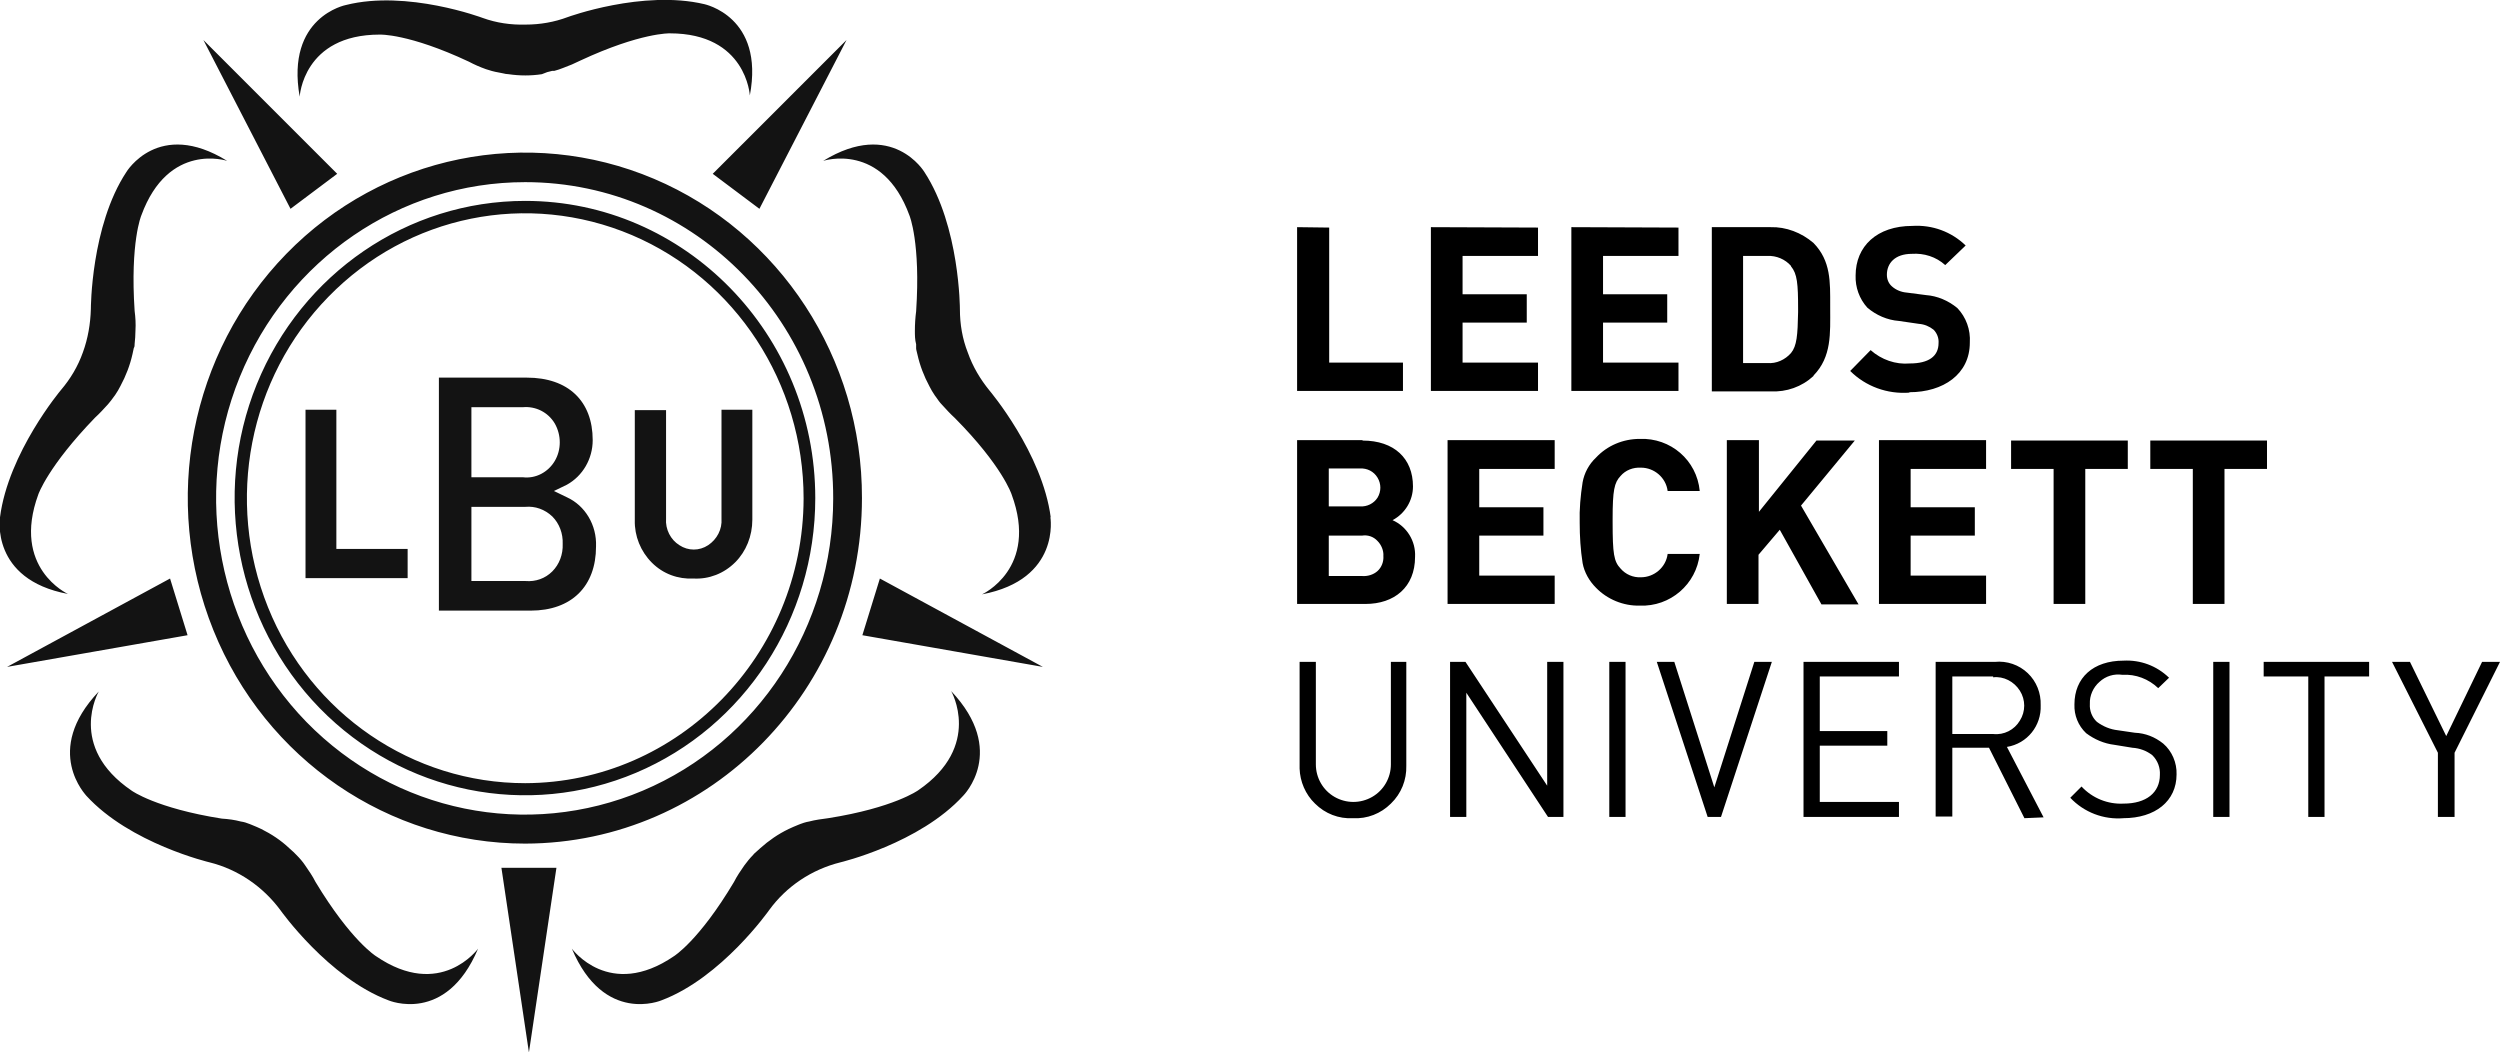
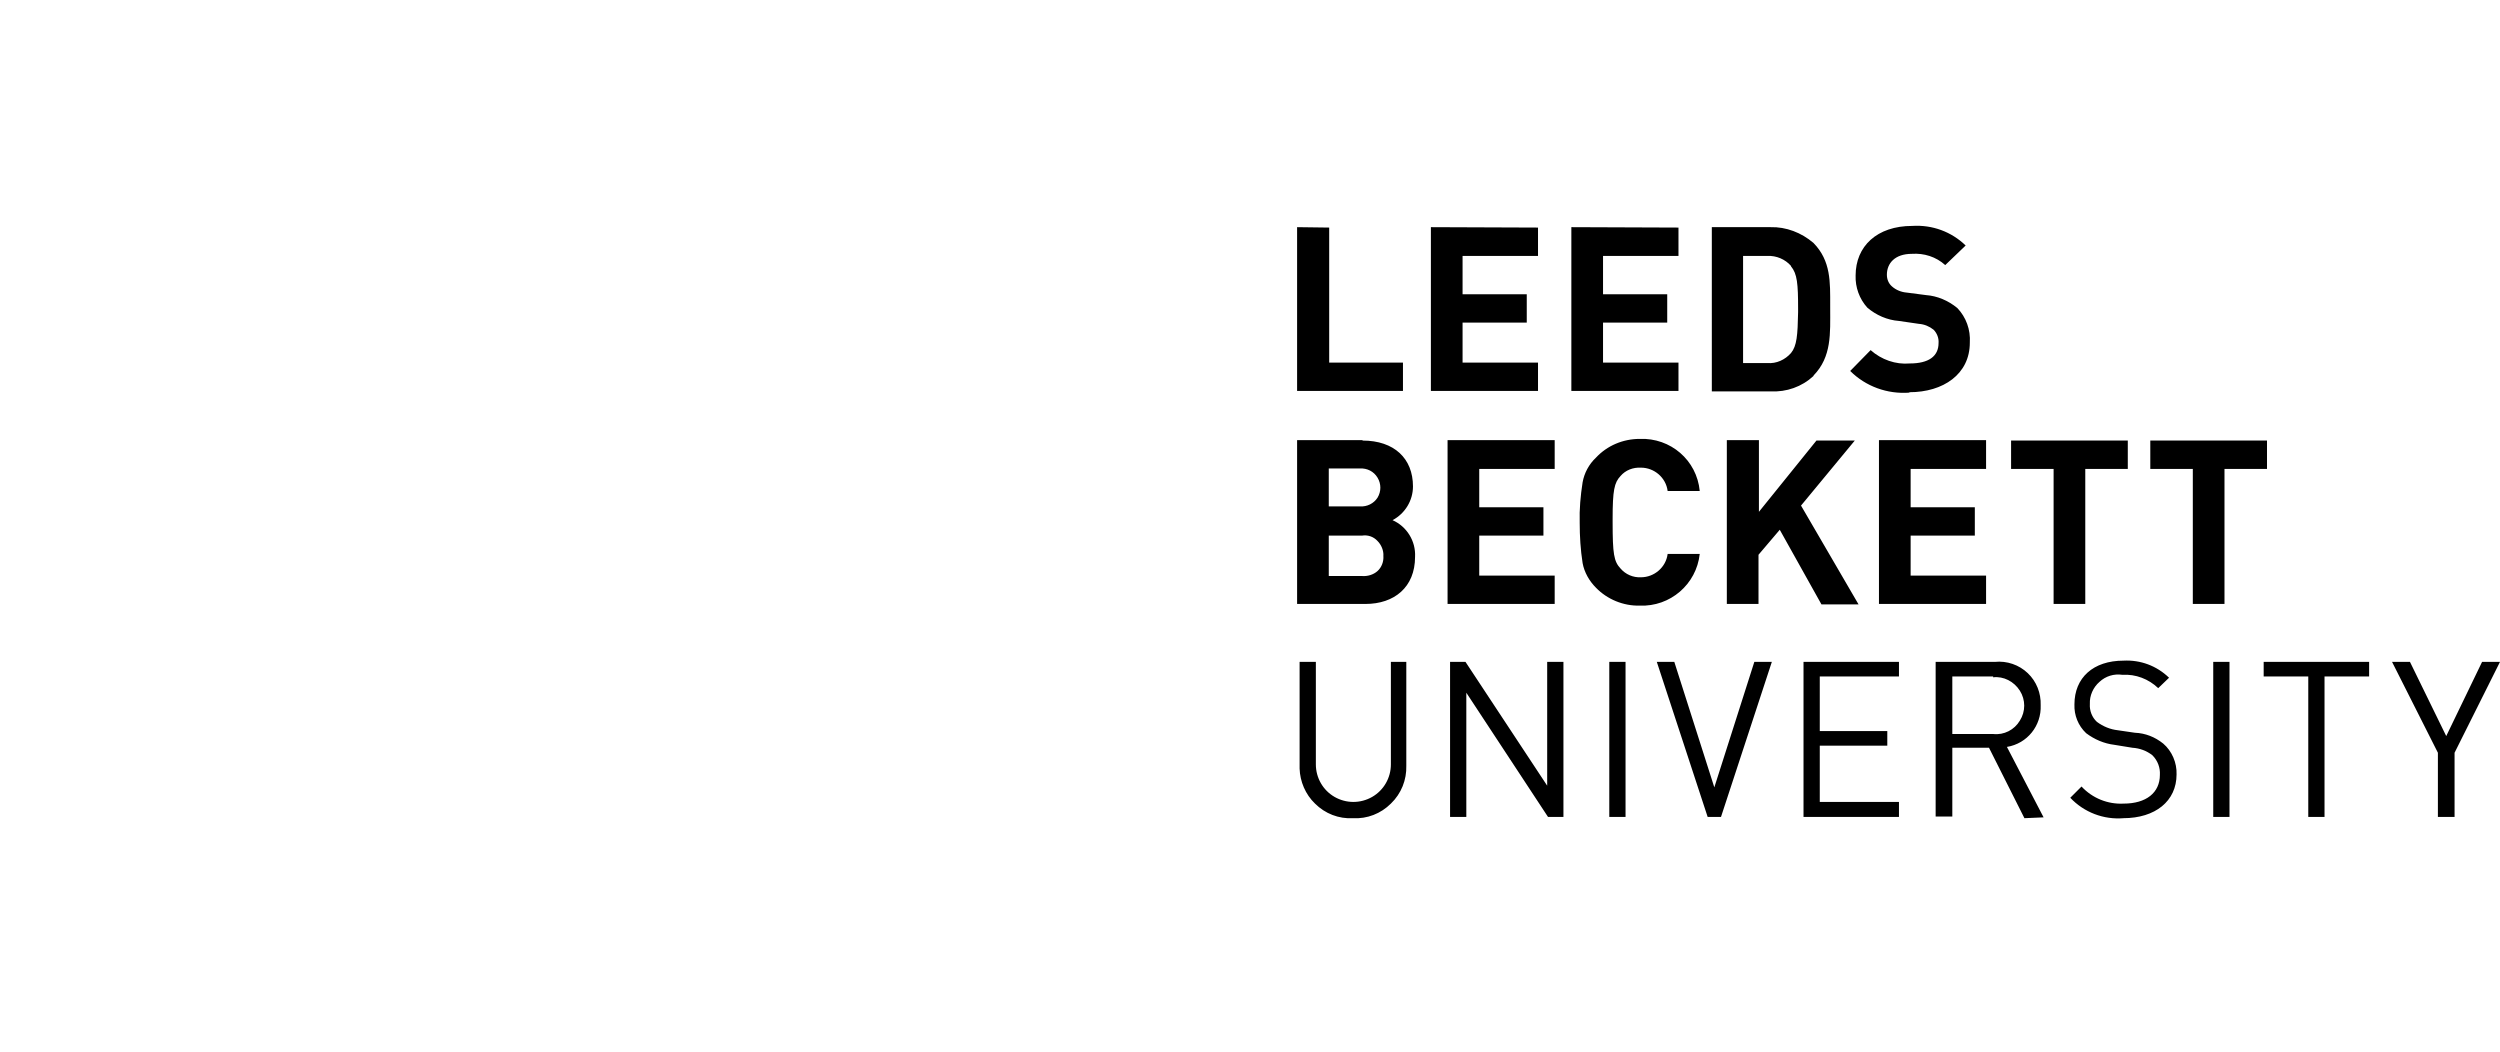
<svg xmlns="http://www.w3.org/2000/svg" version="1.1" id="layer" x="0px" y="0px" viewBox="0 0 599.8 252.5" style="enable-background:new 0 0 599.8 252.5;" xml:space="preserve">
  <style type="text/css">
	.st0{fill:#131313;}
</style>
  <path d="M520.4,162.6l-2.6,2.5c-2.3-2.2-5.4-3.4-8.6-3.2c-2-0.3-4,0.3-5.5,1.7c-1.5,1.3-2.4,3.3-2.3,5.3c-0.1,1.6,0.5,3.2,1.7,4.3  c1.5,1.1,3.2,1.8,5,2l4.1,0.6c2.5,0.1,4.8,1,6.8,2.6c2.1,1.8,3.3,4.6,3.2,7.4c0,6.4-5.1,10.5-12.8,10.5h0.1  c-4.8,0.4-9.5-1.4-12.8-4.9l2.7-2.7c2.6,2.8,6.3,4.3,10.1,4.1c5.4,0,8.7-2.6,8.7-6.9c0.1-1.7-0.5-3.4-1.8-4.7  c-1.4-1.1-3.1-1.7-4.8-1.8l-4.3-0.7c-2.5-0.3-4.8-1.3-6.8-2.8c-1.9-1.8-2.9-4.3-2.8-6.9c0-6.4,4.5-10.5,11.8-10.5  C513.5,158.3,517.4,159.7,520.4,162.6L520.4,162.6z M315.7,158.8v24.6c0,3.2,1.7,6.2,4.5,7.8c2.8,1.6,6.2,1.6,9,0  c2.8-1.6,4.5-4.6,4.5-7.8v-24.6h3.7v24.9c0.1,3.4-1.2,6.7-3.7,9.1c-2.4,2.4-5.7,3.7-9.1,3.5c-3.4,0.2-6.7-1.1-9.1-3.5  c-2.3-2.2-3.6-5.3-3.7-8.4v-25.6H315.7L315.7,158.8z M486.5,161.5c2.1,2,3.2,4.8,3.1,7.7c0.2,4.9-3.2,9.2-8.1,10l8.8,16.9l-4.6,0.2  l-8.5-16.9h-8.8v16.5h-4v-37.1h14.2C481.5,158.5,484.4,159.5,486.5,161.5L486.5,161.5z M578.2,158.8l8.7,17.8l8.6-17.8h4.3  l-10.9,21.8V196h-4v-15.4l-11-21.8H578.2L578.2,158.8z M568.4,158.8v3.5h-10.7V196h-3.9v-33.7h-10.7v-3.5H568.4L568.4,158.8z   M534.9,158.8V196H531v-37.2H534.9L534.9,158.8z M455.6,158.8v3.5h-19v13.1h16.2v3.5h-16.2v13.5h19v3.6h-22.9v-37.2H455.6  L455.6,158.8z M351.6,158.8l19.6,29.7v-29.7h3.9V196h-3.7l-19.6-29.8V196h-3.9v-37.2H351.6L351.6,158.8z M390,158.8V196h-3.9v-37.2  H390L390,158.8z M401.7,158.8l9.6,30.1l9.6-30.1h4.2L412.9,196h-3.2l-12.2-37.2H401.7L401.7,158.8z M478.2,162.3h-9.8v13.8h9.8  c2.6,0.3,5.1-1,6.4-3.2c1.4-2.2,1.4-5,0-7.2c-1.4-2.2-3.9-3.5-6.4-3.2V162.3L478.2,162.3z M407.8,117.8h-7.7  c-0.4-3.2-3.2-5.6-6.4-5.6c-1.9-0.1-3.7,0.6-4.9,2c-1.5,1.6-1.9,3.4-1.9,10.3v0.8c0,7.6,0.3,9.4,1.9,11.1c1.2,1.4,3,2.2,4.9,2.1  c3.2,0,6-2.4,6.4-5.6h7.7c-0.8,7.3-7.1,12.7-14.4,12.4l0,0c-3.9,0.1-7.8-1.5-10.5-4.3c-1.6-1.6-2.8-3.7-3.2-5.9  c-0.5-3.2-0.7-6.4-0.7-9.7c-0.1-3.2,0.2-6.5,0.7-9.7c0.4-2.2,1.5-4.3,3.2-5.9c2.7-2.9,6.5-4.5,10.5-4.5  C400.8,105,407.1,110.4,407.8,117.8L407.8,117.8z M373,105.7v6.8h-18.1v9.2h15.4v6.8h-15.4v9.6H373v6.8h-25.7v-39.3H373V105.7z   M422,105.7v17.1l13.8-17.1h9.2l-12.9,15.6l13.8,23.7H437l-10-17.9l-5.1,6v11.8h-7.6v-39.3h7.7V105.7z M326.9,105.7  c7.6,0,12.1,4.3,12.1,11c0,3.4-1.9,6.5-4.9,8.1c3.4,1.5,5.6,5,5.4,8.8c0,7.3-5,11.3-11.9,11.3h-16.4v-39.3h15.7V105.7z M543.9,105.7  v6.8h-10.2v32.4h-7.6v-32.4h-10.2v-6.8H543.9L543.9,105.7z M476.5,105.7v6.8h-18.1v9.2h15.4v6.8h-15.4v9.6h18.1v6.8h-25.7v-39.3  h25.7V105.7z M510.5,105.7v6.8h-10.2v32.4h-7.6v-32.4h-10.2v-6.8H510.5L510.5,105.7z M326.8,128.5h-8v9.7h8c1.3,0.1,2.7-0.3,3.7-1.2  c1-0.9,1.5-2.3,1.4-3.6c0.1-1.3-0.5-2.7-1.4-3.6C329.5,128.7,328.1,128.3,326.8,128.5L326.8,128.5z M326.3,112.4h-7.5v9.1h7.5  c1.7,0.1,3.3-0.7,4.2-2.1c0.9-1.5,0.9-3.3,0-4.8C329.6,113.1,328,112.3,326.3,112.4L326.3,112.4z M471.6,58.9l-4.9,4.7  c-2.2-2-5.1-2.9-8-2.7c-4.1,0-6,2.3-6,5c0,1.1,0.4,2.1,1.2,2.8c1,0.9,2.3,1.4,3.6,1.5l4.6,0.6c2.7,0.2,5.3,1.3,7.5,3.1  c2.1,2.2,3.2,5.2,3,8.3c0,7.6-6.4,11.9-14.5,11.9v0.1c-5.3,0.4-10.5-1.5-14.2-5.2l4.9-5c2.6,2.3,6,3.5,9.4,3.2  c4.5,0,6.9-1.7,6.9-4.9c0.1-1.2-0.4-2.4-1.2-3.2c-1-0.8-2.2-1.3-3.5-1.4l-4.8-0.7c-2.8-0.2-5.5-1.4-7.6-3.2  c-1.9-2.1-2.9-4.9-2.8-7.7c0-7,5.1-11.9,13.6-11.9C463.6,53.9,468.2,55.6,471.6,58.9L471.6,58.9z M435.1,58.3c4.2,4.3,4,9.4,4,15V74  c0,5.9,0.4,11.6-4,16.1v0.1c-2.8,2.6-6.5,3.9-10.3,3.7h-14.1V54.5h14.1C428.5,54.4,432.2,55.8,435.1,58.3L435.1,58.3z M318.9,54.6  V87h17.7v6.8h-25.4V54.5L318.9,54.6L318.9,54.6z M369,54.6v6.8h-18.1v9.2h15.4v6.8h-15.4V87H369v6.8h-25.7V54.5L369,54.6L369,54.6z   M402.7,54.6v6.8h-18.1v9.2H400v6.8h-15.4V87h18.1v6.8H377V54.5L402.7,54.6L402.7,54.6z M424,61.4h-5.8v25.7h5.8  c2.2,0.2,4.3-0.8,5.7-2.4c1.4-1.7,1.6-4.3,1.7-9.8v-0.8c0-6-0.2-8.4-1.7-10.2v-0.1C428.3,62.2,426.2,61.3,424,61.4z" />
-   <path class="st0" d="M126.1,139.4h-13v-17.8h13c2.3-0.2,4.6,0.6,6.4,2.3c1.7,1.7,2.6,4.1,2.5,6.6c0.1,2.5-0.8,4.9-2.5,6.6  C130.8,138.8,128.5,139.6,126.1,139.4 M113.1,97.7h12.3c3.1-0.3,6.1,1.2,7.7,3.9c1.6,2.8,1.6,6.3,0,9c-1.6,2.7-4.6,4.3-7.7,3.9  h-12.3V97.7L113.1,97.7z M136,119.3l-3.1-1.5l3.1-1.5c3.8-2.1,6.2-6.2,6.2-10.7c0-9.4-5.9-15-15.8-15h-21.1v55.9h22  c9.8,0,15.7-5.8,15.7-15.4C143.2,126,140.4,121.3,136,119.3 M73.3,138.8V98.3h7.4v33.4h17.1v7H73.3V138.8z M166.4,138.8  c-3.7,0.2-7.3-1.1-10-3.8c-2.7-2.7-4.2-6.4-4.1-10.2V98.4h7.5v26c-0.2,2.6,1.1,5.1,3.2,6.4c2.1,1.4,4.8,1.4,6.9,0  c2.1-1.4,3.4-3.8,3.2-6.4V98.3h7.4v26.4c0,3.9-1.5,7.6-4.1,10.2C173.7,137.6,170.1,139,166.4,138.8 M126,48.2  c-28.2,0-53.6,17.4-64.4,44s-4.8,57.3,15.1,77.7s49.9,26.5,75.9,15.5s43-37,43-65.9C195.6,80.2,164.4,48.2,126,48.2 M126,187.9  c-27,0-51.4-16.6-61.7-42.2s-4.6-55,14.5-74.5c19.1-19.6,47.8-25.4,72.8-14.8c24.9,10.6,41.2,35.5,41.2,63.2  C192.7,157.2,162.8,187.8,126,187.9 M126,43.7c-30,0-57,18.5-68.5,46.8s-5.1,61,16,82.7c21.2,21.7,53,28.2,80.7,16.5  s45.7-39.4,45.7-70.1C200,77.7,166.9,43.7,126,43.7 M126,202.4c-32.7,0-62.3-20.2-74.8-51.2s-5.6-66.6,17.5-90.3s58-30.8,88.2-18  s50,43.1,49.9,76.6C206.8,165.3,170.6,202.3,126,202.4 M169,1c-14.8-3.5-32.8,3.1-32.8,3.1c-3.2,1.2-6.6,1.8-10.1,1.8  c-3.5,0.1-7-0.4-10.3-1.6c0,0-18.1-6.8-32.8-3.1c0,0-14.5,2.8-11.1,22c0,0,0.8-14.9,19.2-14.9c0,0,6.9-0.3,21.4,6.5  c1.3,0.7,2.7,1.3,4.1,1.8c0.9,0.3,1.9,0.6,3.1,0.8l1,0.2c0.4,0.1,0.9,0.2,1.3,0.2c2.7,0.4,5.4,0.4,8,0l1.3-0.5l1.2-0.3h0.5  c0.7-0.2,1.4-0.4,2.1-0.7c1.4-0.5,2.8-1.1,4.2-1.8C153.7,7.8,160.7,8,160.7,8c18.4,0,19.2,14.9,19.2,14.9C183.5,3.9,168.9,1,169,1   M0,124.1c2-15.5,14.6-30.5,14.6-30.5c2.3-2.7,4.1-5.7,5.3-9.1c1.2-3.3,1.8-6.8,1.9-10.4c0,0,0-19.9,8.5-32.8c0,0,7.7-12.9,24.2-2.7  c0,0-14.1-4.7-20.6,13.1c0,0-2.7,6.4-1.6,22.9c0.2,1.5,0.3,3.1,0.2,4.7c0,1.1-0.1,2.2-0.2,3.2c0,0.4,0,0.7-0.2,1l-0.3,1.4  c-0.6,2.7-1.6,5.3-2.9,7.7c-0.2,0.4-0.4,0.7-0.6,1.1l-0.7,1.1c-0.1,0.1-0.2,0.3-0.3,0.4c-0.4,0.6-0.9,1.2-1.4,1.8  c-1,1.1-2,2.2-3.1,3.2c-11.3,11.7-13.6,18.4-13.6,18.4c-6.5,17.7,7.1,23.9,7.1,23.9C-2.4,139,0,124.1,0,124.1 M252.1,124.2  c-2-15.5-14.7-30.5-14.7-30.5c-2.2-2.7-4-5.7-5.2-9.1c-1.3-3.3-1.9-6.8-1.9-10.4c0,0,0-19.9-8.5-32.9c0,0-7.7-12.9-24.3-2.7  c0,0,14.2-4.7,20.7,13.1c0,0,2.7,6.5,1.6,23c-0.2,1.5-0.3,3.1-0.3,4.7c0,1,0,2.1,0.3,3.2v1c0,0.3,0.2,0.9,0.3,1.4  c0.6,2.7,1.6,5.3,2.9,7.7l0.6,1.1l0.7,1.1l0.3,0.4c0.4,0.6,0.9,1.3,1.4,1.8c1,1.1,2,2.2,3.1,3.2c11.4,11.5,13.6,18.3,13.6,18.3  c6.6,17.8-7.1,24-7.1,24C254.6,139,252,124,252,124 M20.7,190.9c10.5,11.5,29.6,16,29.6,16c6.8,1.7,12.8,5.8,17,11.5  c0,0,11.5,16.2,25.9,21.6c0,0,13.8,5.9,21.5-12.4c0,0-9,12.4-24.5,1.8c0,0-6-3.7-14.5-17.8c-0.7-1.4-1.6-2.7-2.5-4  c-0.6-0.9-1.3-1.7-2.1-2.5l-0.7-0.7l-1-0.9c-2-1.9-4.3-3.4-6.7-4.6l-1.1-0.5l-1.2-0.5l-0.5-0.2c-0.7-0.3-1.4-0.5-2.1-0.6  c-1.5-0.4-3-0.6-4.6-0.7c-15.8-2.5-21.6-6.7-21.6-6.7c-15.6-10.6-7.9-23.8-7.9-23.8C10.1,180.2,20.8,190.9,20.7,190.9 M231.1,190.9  c-10.5,11.5-29.5,16-29.5,16c-6.8,1.7-12.9,5.7-17.1,11.5c0,0-11.4,16.2-25.8,21.6c0,0-13.8,5.9-21.5-12.4c0,0,9,12.4,24.5,1.8  c0,0,6-3.7,14.4-17.8c0.7-1.4,1.6-2.7,2.5-4c0.6-0.8,1.3-1.7,2.1-2.5c0.2-0.3,0.5-0.5,0.7-0.7l1-0.9c2-1.8,4.3-3.4,6.8-4.6l1.1-0.5  l1.2-0.5l0.5-0.2c1.3-0.5,2.1-0.6,2.1-0.6c1.5-0.4,3.1-0.6,4.6-0.8c15.8-2.5,21.6-6.7,21.6-6.7c15.5-10.6,7.9-23.8,7.9-23.8  C241.8,180.2,231.1,190.9,231.1,190.9 M126.9,252.5l6.6-44.3h-6.6h-6.6L126.9,252.5z M250.2,160l-39.1-21.2l-2.1,6.8l-2.1,6.8  L250.2,160z M1.7,160l39.1-21.2l2.1,6.8l2.1,6.8L1.7,160z M203.1,9.6l-20.9,40.5l-5.6-4.2l-5.6-4.2L203.1,9.6z M48.8,9.6l20.9,40.5  l5.6-4.2l5.6-4.2L48.8,9.6z" />
</svg>